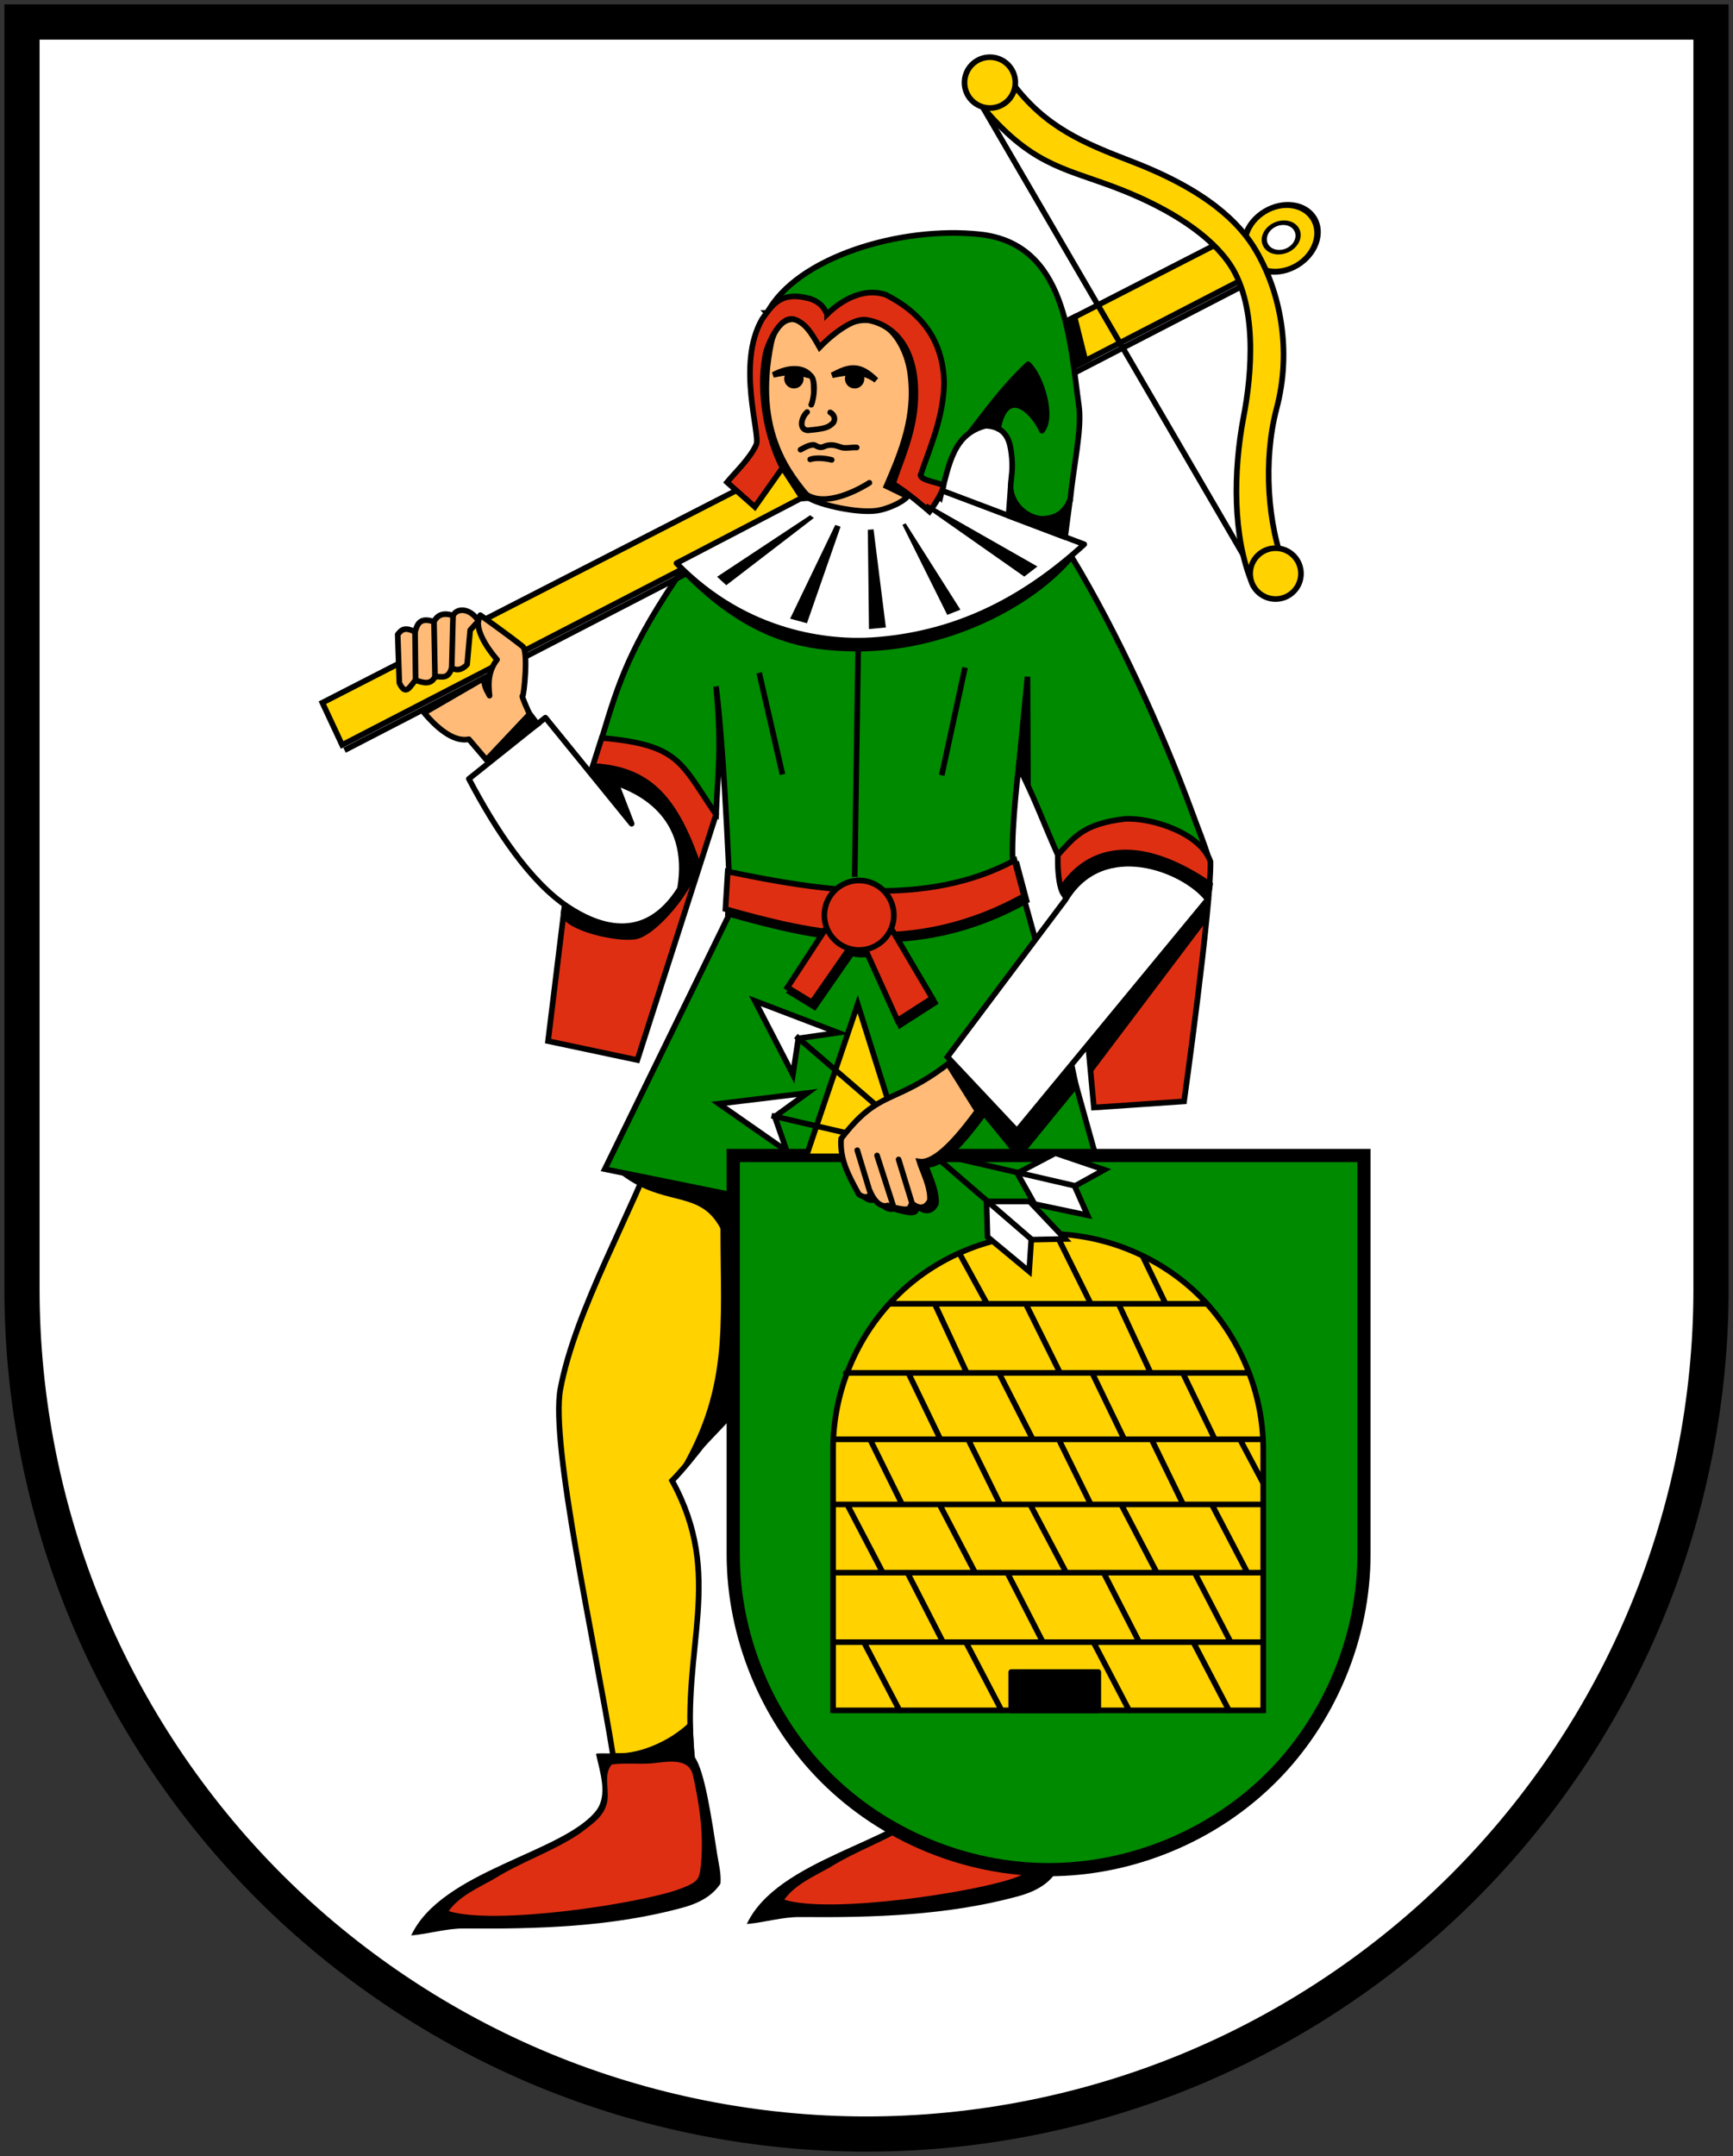
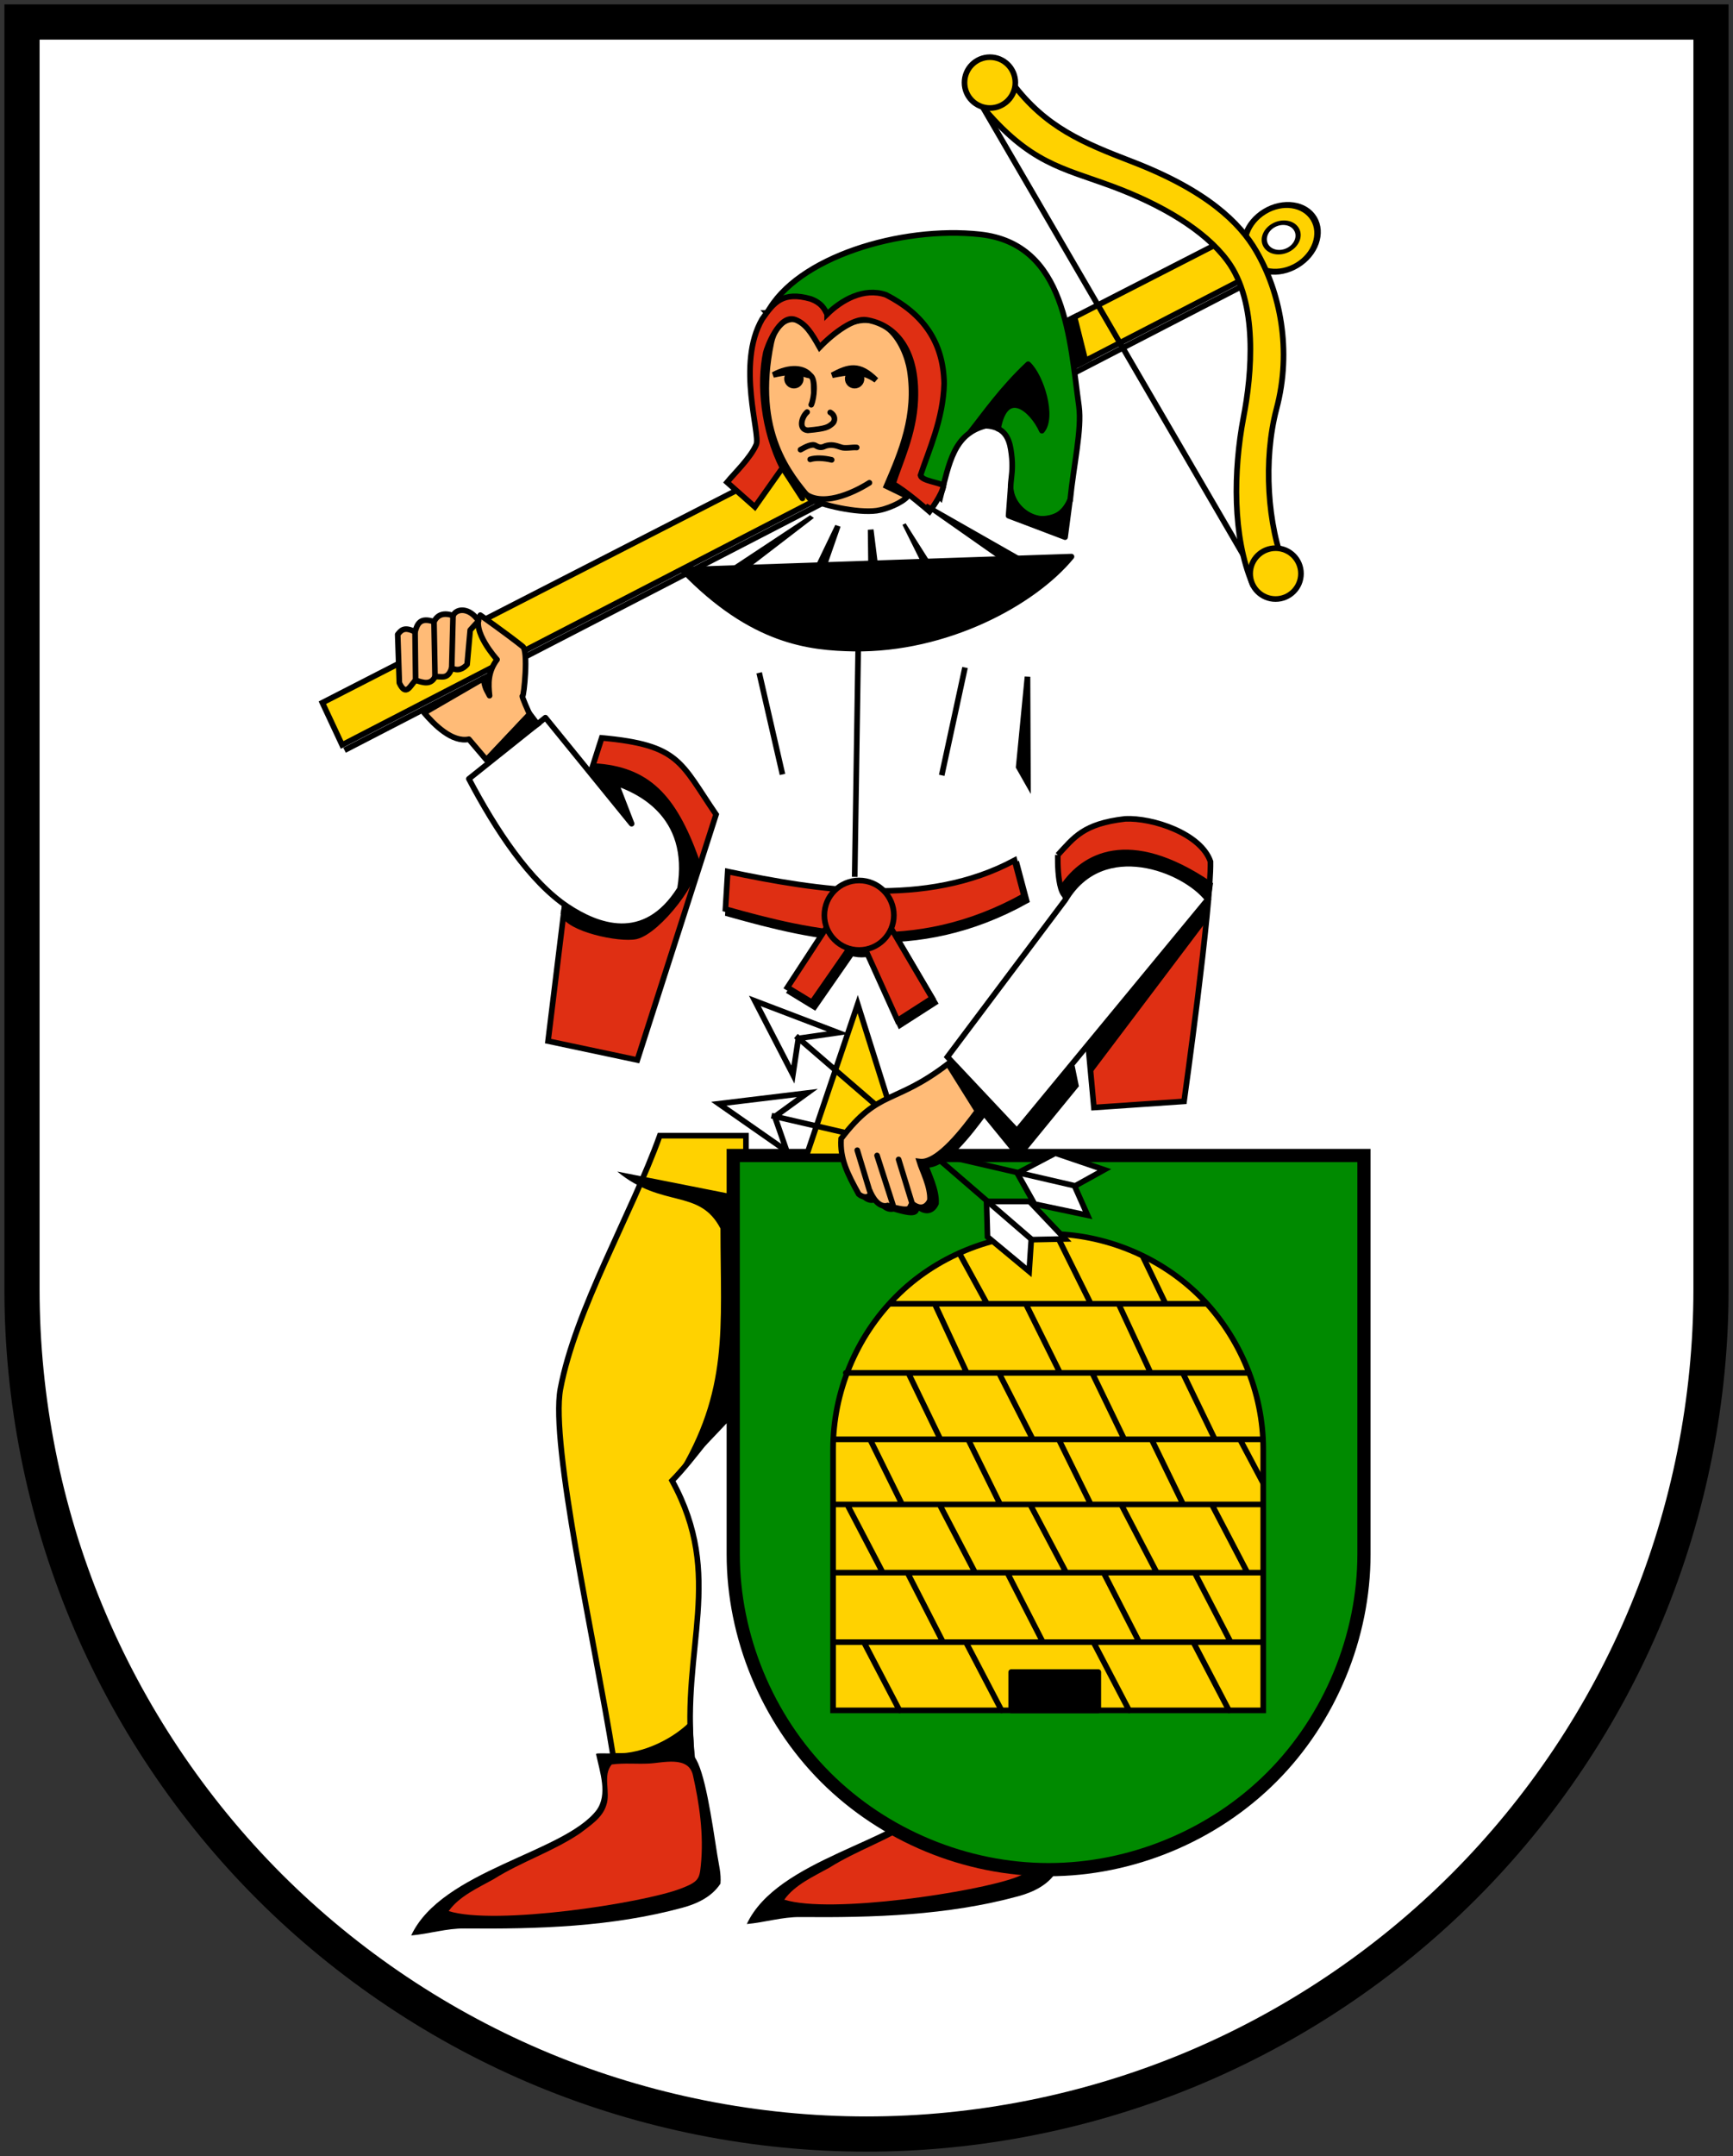
<svg xmlns="http://www.w3.org/2000/svg" xmlns:xlink="http://www.w3.org/1999/xlink" height="490" width="394">
  <rect width="100%" height="100%" fill="#333333" stroke="none" />
  <path stroke="#000" stroke-width="8" d="m5 5v288c0.001 25.13 4.998 50.25 14.62 73.47 9.619 23.22 23.85 44.52 41.62 62.29s39.07 32 62.29 41.62c23.22 9.61 48.34 14.61 73.47 14.61s50.25-5 73.47-14.61c23.22-9.62 44.52-23.85 62.29-41.62s32.01-39.07 41.62-62.29c9.62-23.22 14.62-48.34 14.62-73.47v-288z" fill="#fff" />
  <use xlink:href="#d" transform="translate(76.3 -2.595)" />
  <path stroke="#000" stroke-width="1.281" d="m150 258.1c-6.4 17.8-19.2 39.5-22.6 57.6-2.3 12.6 7.8 57.26 12 83.36l17.9-0.1c-2.44-24.74 7.52-40.6-4.5-62.46 4.3-4.3 12.1-14.9 16.8-21.6v-56.8z" fill="#ffd200" />
  <path d="m140.34 266.25c10.3 8.5 18.66 3.75 23.46 12.95 0 22.8 2 36.7-10.1 56.4l14.5-15.3 0.2-48.5z" />
  <g stroke="#000" stroke-width="1.281">
-     <path d="m155.2 129.4 88.4-2.9c10.6 17.5 20.6 39.6 27.2 57.5 1.7 4.7 2.9 7.4 4.1 11.4l-34.4-1.1c-3.1-6.9-5.4-13.3-8.9-20 0 0-1.6 13-1.4 20.6l26.5 95-119.2-24.2 28.6-58.5s-1.2-34.1-3.3-51.2c1.4 14.5 0.3 20.1 0 29.1l-25.9-17.6c3.8-12.6 6.4-20.8 18.3-38.1z" fill="#008a00" />
    <path stroke-width="3" d="m166.7 262.6v90.6c0 18.7 7.7 37.4 21 50.7s31.9 21 50.7 21 37.4-7.7 50.7-21 21-32 21-50.7v-90.6z" fill="#008a00" />
    <g fill="#ffd200">
      <circle stroke-width="1.179" transform="matrix(.557 .921 -1.123 .679 210.3 -192.6)" cy="44.54" cx="235.1" r="6.633" />
      <circle stroke-width="2.036" transform="matrix(.25 .42 -.523 .28 255.8 -57.25)" cy="44.54" cx="235.1" r="6.633" fill="#fff" />
      <path d="m73.29 159.7 4.49 9.6 205.5-106.2-5.2-8.36z" />
      <path d="m78.33 170.5 205.5-106.2" />
      <path d="m223.4 24.3 61 104.8" />
      <path d="m230.1 18.8c7.6 10.16 16.1 13.63 27.4 17.98 16.9 6.53 24.4 13.88 28.1 20.27 5.4 9.24 8.2 22.46 4.6 35.93-3 11.42-2.1 26.42 2.1 36.42l-7.6 3.2c-4.5-10.7-4.3-25.6-2-37.71 1.9-9.72 3.4-26.26-3.7-35.69-5.1-6.88-14.91-12.69-26.15-16.86-11.39-4.224-18.75-5.11-29.85-18.5z" />
      <circle cy="18.774" cx="225.06" r="5.778" />
      <circle cy="130.36" cx="290" r="5.778" />
      <path d="m189.4 388.7v-59.4c0-12.8 5.2-25.5 14.3-34.6 9-9.1 21.8-14.3 34.6-14.3s25.5 5.2 34.6 14.3c9 9.1 14.3 21.8 14.3 34.6v59.4z" />
      <path d="m183.3 262.8 11.7-34.6 10.9 34.6z" />
    </g>
    <path stroke-linejoin="round" stroke-linecap="round" d="m259.8 285.5 5.2 10.8m-24.9-15.9 7.9 15.9m-29.9-11.5 6.3 11.5m29.9 0 7.3 15.7m-28.4-15.7 7.8 15.7m-28.5-15.7 7.3 15.7m62.1 15.1 5.2 9.8m-18.2-24.9 7.3 15.1m-27.9-15.1 7.3 15.1m-28.5-15.1 7.7 15.1m-28.3-15.1 7.3 15.1m-16 0 7.3 14.8m15-14.8 7.3 14.8m13.3-14.8 7.3 14.8m-55.4 0 8.1 15.5m12.9-15.5 8.1 15.5m12.5-15.5 8.2 15.5m12.5-15.5 8.1 15.5m12.5-15.5 8.1 15.5m-12 0 8.2 15.8m-18-46.1 7.2 14.8m-40 15.5 8.1 15.8m13.8-15.8 8.1 15.8m-52.7-15.8 8.1 15.8m-18 0 8.1 15.5m44.1-15.5 8.1 15.5m-37.1-15.5 8.1 15.5m43.6-15.5 8.1 15.5m-77-92.4h71.7m9.8 15.7h-91.6m-2.8 15.1h97.6zm97.6 14.8h-97.6m0 15.5h97.6zm97.6 15.8h-97.6m40.4 6.8h19.8v8.7h-19.8z" />
    <path d="m215.43 242.8 16.17 19.8 13-15.9-0.8-3.9z" />
    <path d="m240.5 194.3s-0.43 12.36 3.74 9.03l4.46 48.37 20.5-1.4s6.2-44.3 6-54.5c-2.2-6.4-13.2-10-19.4-9.7-9.5 1.1-11.6 4.2-15.3 8.2z" fill="#df2f13" />
    <path d="m241.8 201.3 6.5 41.4 25.6-33.9 1.2-7.8c-18.7-12.7-28.8-6.2-33.3 0.3z" />
    <path d="m136.8 167.7c17.8 1.6 17.9 5.6 26 17.4l-17.9 55.8-20.3-4.3 6.11-49.89z" fill="#df2f13" />
    <use xlink:href="#b" transform="translate(.573 1.039)" />
    <g id="b" fill="#df2f13">
      <path d="m164.93 206.6c19.92 5.6 42.68 11.08 67.89-2.96l-2.16-8.12c-20.12 10.8-44.44 6.89-65.21 2.55z" />
      <path d="m179.02 224.4 9.26-14.16 13.98 0.15 9.69 16.46-7.9 5.07-8.8-19.46-10.65 15.34z" />
      <circle cy="208" cx="195.32" r="7.9" d="M 203.22,208 C 203.22,212.363 199.683,215.9 195.32,215.9 190.957,215.9 187.42,212.363 187.42,208 187.42,203.637 190.957,200.1 195.32,200.1 199.683,200.1 203.22,203.637 203.22,208 z" />
    </g>
    <g id="c" fill="#fff">
      <path stroke-width="1.281" d="m171.62 227.47 8.65 16.74 1.24-8.22 9.05-1.3z" />
      <path d="m224.51 281.09 9.47 7.86 0.48-7.22 7.7-0.16-8.08-8.52h-9.79z" />
      <path d="m180.95 235.45 53.55 46.19" />
    </g>
    <use xlink:href="#c" transform="matrix(.885 -.466 .466 .885 -94.46 129.5)" />
    <path id="a" d="m216.9 242.5c-12.3 9.4-15.6 5.6-24.3 17-0.3 4.5 1.4 7.9 4 12.6 1.6 1.3 3.1 0.4 2.5-0.8 0.5 1.2 1.9 4 4.1 3.4 6.2 1.9 4.6 0.1 5.6-0.4 2.5 1.9 3.7-0.1 4-0.8 0.2-3.1-1.8-6.8-2.4-8.8 4.2 0.6 10.3-7.6 13.2-11.5z" />
    <path d="m195.12 146.8-0.8 52.48" />
    <path d="m219.4 151.7-5.3 24.5" />
    <path d="m177.9 176-5.3-23.1" />
    <path d="m233.6 153.8-2 20.5 2.1 3.7z" />
    <use xlink:href="#a" transform="translate(-1.372 -.72)" fill="#fb7" />
    <g stroke-linecap="round" fill="none">
      <path d="m197.7 270.6-2.8-9.2" />
      <path d="m199.4 262.6 3.6 11.2" />
      <path d="m204.3 263.5 3.1 10.1" />
    </g>
    <path d="m135 174.1c12.2 0.7 18.1 7 23.2 21 1 4.2-8.5 16.5-13.6 17.7-3.8 0.8-15.4-1.7-16.5-5.2z" />
    <g stroke-linejoin="round">
      <path d="m106.6 177c6.1 11.6 13.9 23.4 22.5 29.1 6.5 4.3 17.4 8.8 25.5-4.1 2.9-17.2-10-22.5-14.6-24.1l3.6 9.3-19.6-24.1z" fill="#fff" />
      <path d="m110.6 172.7-4-4.7c-3.8 0.8-7.88-3.3-10.17-6l13.47-7.8c0.4 2.4 0.7 2.5 1.4 3.9-0.3-2.7-0.4-5.4 1.7-8.2 0 0-6-6.6-3.8-10.1 0 0 6.5 4.6 9.6 7.1 1.4 0.8 0.3 11.5 0 11.3-0.4-0.3 1.6 4.1 1.6 4.1z" fill="#fb7" />
      <path d="m108.8 141.1c-2.1-3.1-5-2.9-5.8-1.2-2-0.7-3.51-0.3-4.33 1.4-3.17-1.1-3.8 0.5-4.31 2.3-2.51-1.3-3.22-0.3-3.94 0.6l0.37 11c1.55 3.3 2.5 0.5 3.7-0.6 1.6 0.5 3.41 1.2 4.41-0.8 1.4-0.2 2.9 0.8 3.8-2 1.4 0.8 2.6 0.2 3.5-0.8l0.7-7.8z" fill="#fb7" />
    </g>
    <g fill="none">
      <path d="m94.36 143.6 0.13 11" />
      <path d="m98.67 141.3 0.23 12.5" />
      <path d="m103 139.9-0.3 11.9" />
    </g>
    <path d="m215.4 240.2 15.8 16.8 43.4-52.6c-5.3-6.9-23.9-14.2-32.4 0.1z" fill="#fff" />
    <path stroke-linejoin="round" d="m243.6 126.5c-8.6 10.5-28.4 21.2-49.5 20.9-9.9-0.2-23-1.4-38.9-17.9z" />
-     <path stroke-linejoin="round" d="m214.2 111.5 32.3 12.2c-14.9 13.6-30.4 20.6-48.2 21.8-9.3 0.6-28.5-1-44.5-17.5l28.2-14.7z" fill="#fff" />
    <path d="m174.4 71.14c6.7-12.72 30.5-19.83 48.4-17.88 19.7 2.13 20.4 24.19 22.5 39.06 0.7 5.28-1.2 13.28-2 21.38-1.6 5.86-12.1 5.46-13.2-0.2-1-4.2 0.7-5.3-0.3-11.4-0.4-2.4-1.4-5.16-5.7-5.35-7.3 1.87-8.3 8.55-10.3 16.25 0 0-26.6-28.71-39.4-41.86z" fill="#008a00" />
    <path fill="#fb7" d="m175.36 77.806c-4.26 20.565 4.43 30.264 8.7 35.474 2.57 1.49 10.82 3.39 15.24 2.78 2.22-0.3 5.77-1.77 7.04-3.24l-4.8-2.33c3.34-7.77 6.91-16.031 5.31-26.302-0.88-5.643-6.49-18.555-20.44-6.401-5.16-8.946-10.07-4.682-11.05 0.019z" />
    <path stroke-linejoin="bevel" d="m175.8 85.2c6.19-1.356 6.2-0.116 8.46 0.171-1.39-1.836-4.65-2.228-8.46-0.171z" />
    <path stroke-linecap="round" d="m184.3 85.37c1.16 0.882 0.86 5.005 0.14 6.612" />
    <path stroke-linejoin="bevel" d="m189.2 85.28c3.34-0.663 6.67-1.317 10 1.125-3.87-3.831-6.2-3.141-10-1.125z" fill="none" />
    <path fill="#df2f13" d="m188.05 71.41c-0.65-1.234-1.18-2.501-3.71-3.468-6.44-1.832-8.43 0.826-11.07 4.593-5.92 10.25-0.31 26.17-1.34 28.525-1.32 3.04-4.99 6.54-6.63 8.54l6.32 5.6 6.28-8.88c-4.38-8.716-5.28-19.119-3.79-26.177 0.21-0.977 3.05-8.946 6.73-7.483 2.32 0.922 3.58 2.878 5.5 6.282 3.25-3.379 7.84-6.696 10.62-6.25 6.18 0.994 11.65 6.251 11.12 18.28-0.33 7.704-3.6 14.278-5.06 18.998 2.49 1.22 8.31 6.29 8.31 6.29s2.9-3.84 3.19-5.92c-1.23-0.76-4.98-1.07-5.25-2.31 1.87-5.65 5.17-12.748 5.38-20.868-0.18-9.476-4.79-15.86-13.22-20.16-5.09-1.743-10.16 1.239-13.38 4.408z" />
    <path stroke-linecap="round" d="m177.9 106.3 4.53 6.96" />
    <circle cy="86.08" cx="194.3" r="1.565" />
    <circle cy="86.08" cx="180.5" r="1.565" />
    <g stroke-linejoin="round" stroke-linecap="round">
      <g fill="none">
        <path d="m183.5 93.65c-1.3 1.131-2.01 3.985 0.16 4.149 4.31-0.377 4.65-0.778 5.55-1.493 0.73-0.579 0.75-1.895-0.46-2.581" />
        <path d="m182 102.2c1.14-0.65 2.64-1.43 3.44-0.94 0.88 0.55 1.5 0.45 2.21 0.09 1.33-0.41 2.2-0.18 3.65 0.32 0.92 0.31 2.47-0.07 3.47 0.03" />
        <path d="m184.2 104.4c1.14-0.4 3.15-0.32 4.88 0.11" />
        <path d="m182.79 111.98c3.88 3.27 10.79 0.31 14.87-2.26" />
      </g>
      <path d="m233.75 82.781c-5.96 5.609-9.82 11.199-13.25 15.531 2.26-2.506 5.39-2.648 6.41-0.874 1.73-9.572 7.77-4.456 9.97 0.437 2.66-3.1-0.15-12.32-3.13-15.094z" />
      <path d="m229.3 117.2 12.85 4.87 1.1-8.38c-3.31 7.62-12.8 3.95-13.49-2.66z" />
    </g>
    <g id="d" stroke="none">
      <path d="m140.09 398.5c6 0.09 13.19-3.33 17.33-7.79l0.43 8.51c2.36 2.98 4.01 14.51 5.23 22.33 0.35 2.24 0.91 4.26 0.72 6.53-1.95 2.98-5.24 4.55-8.62 5.47-16.13 4.38-32.95 4.87-49.55 4.72-4.08-0.04-8.044 1.22-12.144 1.59 6.914-14.83 34.684-18.79 42.124-28.46 2.61-3.58 0.78-8.6-0.11-12.82 0.72 0-1.63-0.17 4.59-0.08z" />
      <path d="m139.09 401c-2.16 2.45-0.18 6.34-1.27 9.32-0.9 2.86-3.66 4.56-5.92 6.31-6.17 4.17-13.36 6.46-19.66 10.43-3.52 1.97-7.83 3.86-10.23 7.26 10.55 3.31 43.88-1.75 52.68-5.08 4.17-1.58 4.33-2.27 4.64-5.28 0.74-7.07-0.38-14.27-1.79-20.52-1.02-4.51-6.92-2.78-10.05-2.65-2.8 0.14-5.61-0.17-8.4 0.21z" fill="#df2f13" />
    </g>
-     <path d="m242.4 73.03 2.45-1.252" />
    <path d="m247.9 81.4-2.95 1.528" />
    <path d="m242.4 73.03 1.9-0.972 2.47 9.884-1.9 0.982z" />
    <path d="m110.6 172.7 9.87-10.42 1.73 2.28z" />
    <g stroke="none">
      <path d="m184.18 117.1-21.15 13.98 2.09 1.92 19.92-15.29z" />
      <path d="m210.78 114.46-0.57 0.69 22.66 15.89 2.99-2.3z" />
      <path d="m189.9 119.3-10.26 21.3 3.82 1.04 7.64-21.94z" />
      <path d="m198.6 120.3-1.3 0.1 0.26 22.56 3.84-0.36z" />
      <path d="m205.9 118.93-0.73 0.34 10.19 20.47 2.99-1.18z" />
    </g>
  </g>
</svg>